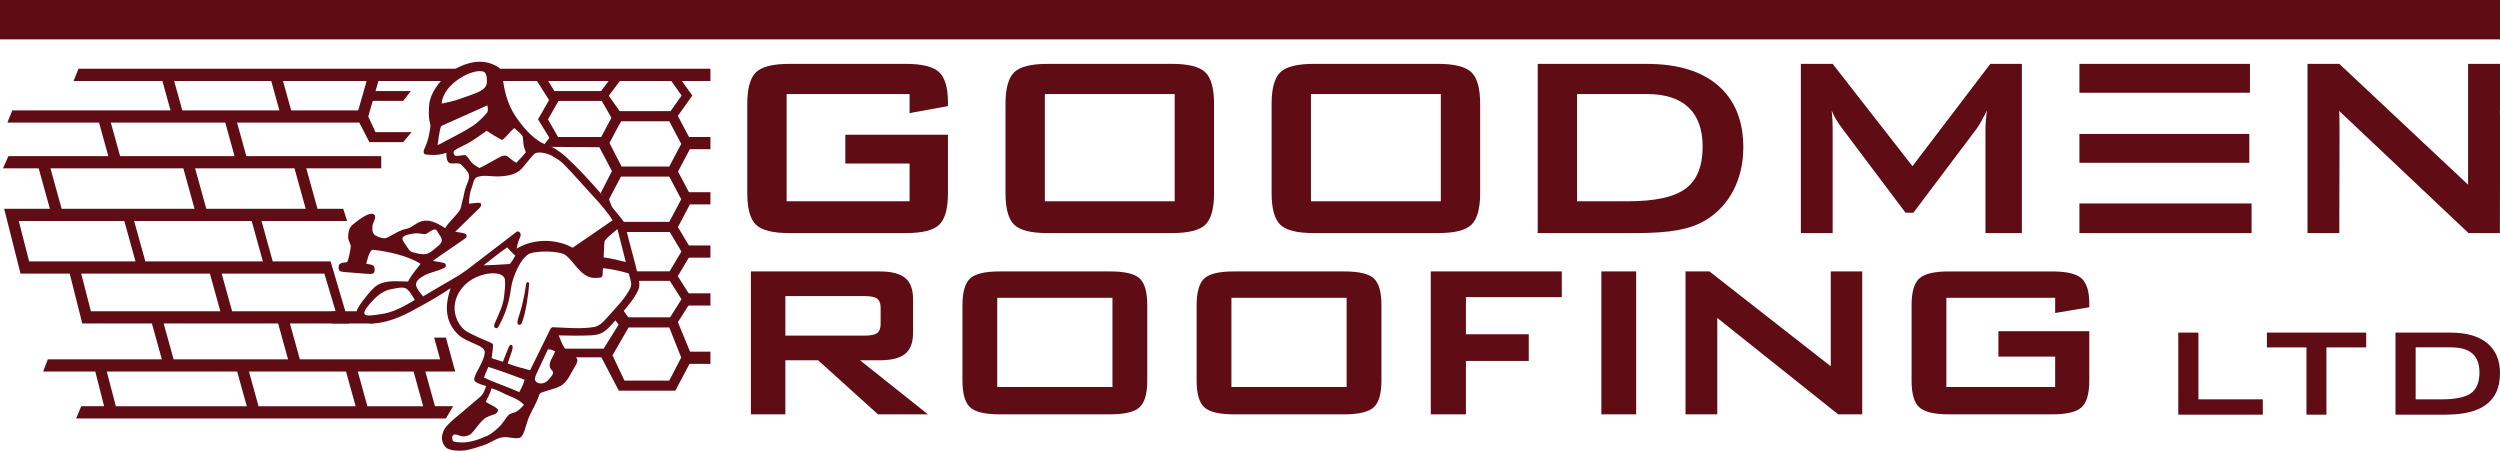
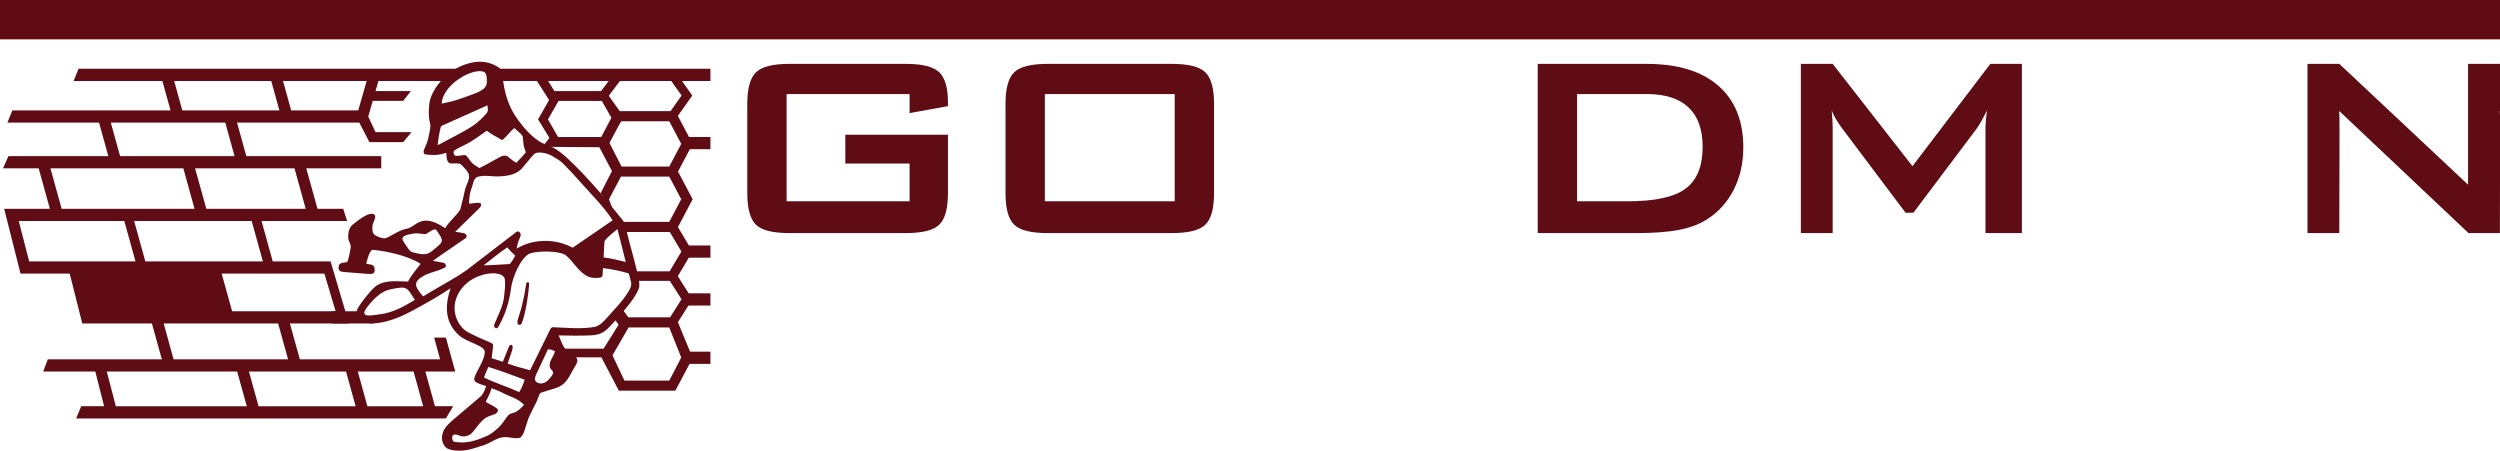
<svg xmlns="http://www.w3.org/2000/svg" xml:space="preserve" width="130.214mm" height="23.474mm" version="1.1" style="shape-rendering:geometricPrecision; text-rendering:geometricPrecision; image-rendering:optimizeQuality; fill-rule:evenodd; clip-rule:evenodd" viewBox="0 0 10553.06 1902.42">
  <defs>
    <style type="text/css">
   
    .fil0 {fill:#5F0C14}
    .fil1 {fill:#5F0C14;fill-rule:nonzero}
   
  </style>
  </defs>
  <g id="Layer_x0020_1">
    <g id="_2979727155072">
      <path class="fil0" d="M3839.57 396.99l-519.05 0 0 452.62 519.05 0 0 -159.18 -271.29 0 0 -121.81 433.24 0 0 246.38c0,65.28 -12.22,109.81 -36.68,133.33 -24.22,23.77 -71.28,35.53 -140.72,35.53l-492.76 0c-69.44,0 -116.27,-11.76 -140.49,-35.53 -24.23,-23.52 -36.45,-68.05 -36.45,-133.33l0 -376.5c0,-64.82 12.22,-109.11 36.45,-133.11 24.22,-23.76 71.05,-35.76 140.49,-35.76l492.76 0c68.51,0 115.35,11.77 140.26,35.06 24.69,23.54 37.14,65.76 37.14,126.88l0 16.39 -161.95 29.29 0 -80.27z" />
      <path class="fil0" d="M4244.46 438.28c0,-64.82 12.23,-109.12 36.45,-132.88 24.22,-23.76 71.04,-35.76 140.49,-35.76l525.75 0c69.67,0 116.73,11.99 140.95,35.76 24.45,23.76 36.68,68.06 36.68,132.88l0 376.72c0,65.28 -12.23,109.81 -36.68,133.33 -24.22,23.77 -71.29,35.53 -140.95,35.53l-525.75 0c-69.45,0 -116.27,-11.76 -140.49,-35.53 -24.22,-23.52 -36.45,-68.05 -36.45,-133.33l0 -376.72zm166.1 411.33l548.12 0 0 -452.62 -548.12 0 0 452.62z" />
-       <path class="fil0" d="M5367.74 438.28c0,-64.82 12.22,-109.12 36.45,-132.88 24.22,-23.76 71.04,-35.76 140.49,-35.76l525.75 0c69.67,0 116.73,11.99 140.95,35.76 24.45,23.76 36.68,68.06 36.68,132.88l0 376.72c0,65.28 -12.23,109.81 -36.68,133.33 -24.22,23.77 -71.29,35.53 -140.95,35.53l-525.75 0c-69.45,0 -116.27,-11.76 -140.49,-35.53 -24.22,-23.52 -36.45,-68.05 -36.45,-133.33l0 -376.72zm166.09 411.33l548.12 0 0 -452.62 -548.12 0 0 452.62z" />
      <path class="fil0" d="M6657.1 849.61l215 0c114.43,0 195.62,-17.76 243.38,-53.53 47.75,-35.51 71.74,-94.34 71.74,-176.47 0,-73.13 -19.84,-128.5 -59.52,-166.1 -39.68,-37.6 -98.27,-56.52 -175.78,-56.52l-294.83 0 0 452.62zm-166.1 134.26l0 -714.22 459.54 0c131.27,0 232.08,30.68 302.44,91.81 70.6,61.37 105.89,148.33 105.89,260.91 0,66.67 -13.84,126.66 -41.3,180.17 -27.45,53.29 -66.21,95.28 -116.27,125.97 -31.15,19.37 -69.67,33.45 -115.81,42.22 -46.37,8.77 -105.42,13.15 -177.63,13.15l-416.86 0z" />
      <path class="fil0" d="M7601.81 983.87l0 -714.22 134.27 0 336.8 431.86 328.74 -431.86 133.11 0 0 714.22 -153.64 0 0 -441.32c0,-8.53 0.46,-19.37 1.62,-32.29 1.15,-13.15 2.76,-27.68 4.38,-44.07 -9,18.45 -16.83,33.68 -23.54,45.68 -6.91,12 -12.91,21.69 -18.22,29.3l-268.53 356.89 -32.98 0 -269.22 -358.04c-9.92,-13.62 -18.45,-26.29 -25.38,-38.29 -6.9,-12 -12.68,-23.54 -17.29,-34.83 1.39,14.99 2.54,28.37 3.23,40.6 0.69,12.22 0.92,23.75 0.92,35.06l0 441.32 -134.27 0z" />
-       <path class="fil0" d="M8777.68 269.64l719.82 0 0 121.81 -719.82 0 0 -121.81zm0 295.76l717.19 0 0 121.81 -717.19 0 0 -121.81zm0 293.44l726.75 0 0 125.03 -726.75 0 0 -125.03z" />
-       <path class="fil0" d="M3650.56 1249.88l-335.38 0 0 166.86 335.38 0c25.43,0 43.03,-3.81 52.52,-11.18 9.51,-7.36 14.26,-19.96 14.26,-37.55l0 -69.41c0,-17.59 -4.75,-30.19 -14.26,-37.56 -9.5,-7.38 -27.09,-11.17 -52.52,-11.17zm-480.85 499.14l0 -603.25 543.36 0c49.68,0 85.57,9.27 107.91,27.56 22.1,18.32 33.28,48.26 33.28,89.86l0 141.66c0,41.12 -11.18,70.59 -33.28,88.66 -22.34,18.29 -58.23,27.33 -107.91,27.33l-82.72 0 286.67 228.18 -210.84 0 -252.67 -228.18 -138.33 0 0 228.18 -145.47 0zm1039.92 -115.51l486.31 0 0 -376.51 -486.31 0 0 376.51zm-146.9 -345.13c0,-55.15 10.71,-92.47 32.09,-112.67 21.39,-19.96 62.75,-29.95 124.55,-29.95l466.83 0c62.27,0 103.87,9.98 125.02,29.95 21.16,20.2 31.62,57.52 31.62,112.67l0 318.03c0,55.14 -10.69,92.7 -32.32,112.66 -21.63,19.97 -63,29.95 -124.31,29.95l-466.83 0c-61.8,0 -103.16,-9.98 -124.55,-29.95 -21.39,-19.96 -32.09,-57.52 -32.09,-112.66l0 -318.03zm1135.38 345.13l486.31 0 0 -376.51 -486.31 0 0 376.51zm-146.88 -345.13c0,-55.15 10.69,-92.47 32.08,-112.67 21.4,-19.96 62.75,-29.95 124.56,-29.95l466.82 0c62.28,0 103.87,9.98 125.03,29.95 21.16,20.2 31.62,57.52 31.62,112.67l0 318.03c0,55.14 -10.69,92.7 -32.33,112.66 -21.62,19.97 -62.98,29.95 -124.31,29.95l-466.82 0c-61.8,0 -103.16,-9.98 -124.56,-29.95 -21.39,-19.96 -32.08,-57.52 -32.08,-112.66l0 -318.03zm988.48 460.64l0 -603.25 553 0 0 108.38 -404.68 0 0 156.88 265.26 0 0 112.67 -265.26 0 0 225.33 -148.32 0zm719.99 -603.25l146.89 0 0 603.26 -146.89 0 0 -603.26zm355.27 603.25l0 -603.25 101.01 0 512.23 400.5 0 -400.5 132.64 0 0 603.25 -101.5 0 -510.33 -406.91 0 406.91 -134.05 0zm1560.36 -492.02l-459.22 0 0 376.51 459.22 0 0 -128.35 -239.59 0 0 -106.96 383.63 0 0 208.22c0,55.14 -10.7,92.7 -32.32,112.66 -21.63,19.97 -62.99,29.95 -124.31,29.95l-436.88 0c-61.33,0 -102.68,-9.98 -124.31,-29.95 -21.63,-19.96 -32.33,-57.52 -32.33,-112.66l0 -318.28c0,-54.91 10.7,-92.46 32.33,-112.42 21.63,-19.96 62.98,-29.95 124.31,-29.95l436.88 0c60.85,0 102.21,9.75 123.84,29.23 21.87,19.73 32.8,54.92 32.8,106.25l0 15.69 -144.04 24.24 0 -64.18z" />
-       <path class="fil0" d="M9194.99 1750.33l0 -346.23 85.12 0 0 281.56 271.74 0 0 64.67 -356.86 0zm625.41 -284.03l0 284.03 -84.31 0 0 -284.03 -166.97 0 0 -62.2 419.07 0 0 62.2 -167.79 0zm376.61 219.36l108.87 0c59.48,0 101.09,-8.59 124.82,-25.93 23.74,-17.32 35.6,-46.51 35.6,-87.58 0,-35.59 -9.81,-62.2 -29.59,-79.66 -19.79,-17.47 -50.08,-26.2 -90.86,-26.2l-148.84 0 0 219.36zm-85.12 64.67l0 -346.23 233.13 0c66.98,0 118.41,14.87 154.29,44.61 35.88,29.74 53.75,72.17 53.75,127.27 0,58.12 -18.96,101.78 -57.02,130.83 -37.92,29.06 -95.36,43.52 -172.16,43.52l-211.99 0z" />
      <polygon class="fil0" points="-0,0 10553.06,0 10553.06,166.21 -0,166.21 " />
      <path class="fil1" d="M10553.06 270.08l-0.49 -0.43 -134.27 0 0 510.03 -543.57 -510.03 -134.27 0 0 714.22 134.27 0 0.99 -433.06c0,-11.31 -0.41,-37.88 -0.41,-37.88 0,0 0.36,-29.61 -1.02,-44.61l544.01 513.81 0 1.74 134.27 0 0.49 -215.84 0 -279.1c-0.14,-7.38 -0.41,-15.01 -0.93,-20.62l0.93 0.83 0 -199.06z" />
-       <path class="fil1" d="M1512.18 466.11l-283.09 0 -34.44 -124.3 353.02 0 -35.49 124.3zm-742.59 0l-34.44 -124.3 409.83 0 34.44 124.3 -409.83 0zm473.6 244.56l47.32 170.81 -419.61 0 -47.32 -170.81 419.61 0zm-133.53 392.74l-496.18 0 -47.22 -170.4 496.19 0 47.21 170.4zm259.64 51.52l47.44 159.06 -436.97 0 -44.07 -159.06 433.61 0zm91.38 413.53l40.55 146.38 -409.83 0 -40.55 -146.38 409.84 0zm-971.69 146.38l-38.24 -146.38 550.43 0 40.55 146.38 -552.74 0zm685.08 -349.32l41.95 151.41 -483.16 0 -41.95 -151.41 483.16 0zm-790.34 -51.53l-40.87 -159.06 543.18 0 44.06 159.06 -546.37 0zm-260.7 -210.58l-43.79 -170.4 445.52 0 47.21 170.4 -448.94 0zm650.9 -392.74l47.32 170.81 -560.99 0 -47.32 -170.81 560.99 0zm177 -193.02l39.21 141.5 -483.16 0 -39.2 -141.5 483.15 0zm575.29 1050.81l219.61 0 40.55 146.38 -235.49 0 -40.55 -146.38 15.88 0zm430.98 -1278.17l-1625.73 0 -20.81 51.53 374.83 0 34.43 124.3 -668.06 0 -20.63 51.54 386.89 0 39.21 141.5 -421.8 0 -23.04 51.52 150.79 0 47.32 170.81 -192.95 0 68.98 273.42 0 0.03 207.59 0 53.12 210.54 0 0.04 293.92 0 41.95 151.41 -294.04 0 -187.47 0 -19.5 51.53 220.08 0 37.23 146.38 -96.68 0 -21.38 51.53 131.15 0 1048.38 0 381.28 0 30.42 -51.53 -76.61 0 -40.56 -146.38 76.51 0 35.51 0 14.15 0 -39.4 -143.28 -8.14 0 -33.37 0 -8.14 0 25.23 91.75 -347.9 0 -244.23 0 -41.96 -151.41 208.38 0 40.84 0 -62.26 -210.58 0.11 0 -4.02 -13.23 -11.31 -38.29 -0.32 0 -41.21 0 -202.75 0 -47.21 -170.4 361.14 0 -16.3 -51.54 -108.64 0 -47.32 -170.81 316.46 0 0 -51.52 -569.52 0 -39.2 -141.5 516.16 0 42.48 82.32 1.67 0 141.04 0 35.27 -42.1 -152.18 0 -30.56 -65.99 18.86 -66.04 128.61 0 32.38 -41.48 -149.17 0 12.17 -42.54 271.61 0c2.97,-2.79 6.07,-5.45 9.52,-7.78 23.45,-18.7 50.28,-33.63 78.73,-43.75z" />
+       <path class="fil1" d="M1512.18 466.11l-283.09 0 -34.44 -124.3 353.02 0 -35.49 124.3zm-742.59 0l-34.44 -124.3 409.83 0 34.44 124.3 -409.83 0zm473.6 244.56l47.32 170.81 -419.61 0 -47.32 -170.81 419.61 0zm-133.53 392.74l-496.18 0 -47.22 -170.4 496.19 0 47.21 170.4zm259.64 51.52l47.44 159.06 -436.97 0 -44.07 -159.06 433.61 0zm91.38 413.53l40.55 146.38 -409.83 0 -40.55 -146.38 409.84 0zm-971.69 146.38l-38.24 -146.38 550.43 0 40.55 146.38 -552.74 0zm685.08 -349.32l41.95 151.41 -483.16 0 -41.95 -151.41 483.16 0zm-790.34 -51.53zm-260.7 -210.58l-43.79 -170.4 445.52 0 47.21 170.4 -448.94 0zm650.9 -392.74l47.32 170.81 -560.99 0 -47.32 -170.81 560.99 0zm177 -193.02l39.21 141.5 -483.16 0 -39.2 -141.5 483.15 0zm575.29 1050.81l219.61 0 40.55 146.38 -235.49 0 -40.55 -146.38 15.88 0zm430.98 -1278.17l-1625.73 0 -20.81 51.53 374.83 0 34.43 124.3 -668.06 0 -20.63 51.54 386.89 0 39.21 141.5 -421.8 0 -23.04 51.52 150.79 0 47.32 170.81 -192.95 0 68.98 273.42 0 0.03 207.59 0 53.12 210.54 0 0.04 293.92 0 41.95 151.41 -294.04 0 -187.47 0 -19.5 51.53 220.08 0 37.23 146.38 -96.68 0 -21.38 51.53 131.15 0 1048.38 0 381.28 0 30.42 -51.53 -76.61 0 -40.56 -146.38 76.51 0 35.51 0 14.15 0 -39.4 -143.28 -8.14 0 -33.37 0 -8.14 0 25.23 91.75 -347.9 0 -244.23 0 -41.96 -151.41 208.38 0 40.84 0 -62.26 -210.58 0.11 0 -4.02 -13.23 -11.31 -38.29 -0.32 0 -41.21 0 -202.75 0 -47.21 -170.4 361.14 0 -16.3 -51.54 -108.64 0 -47.32 -170.81 316.46 0 0 -51.52 -569.52 0 -39.2 -141.5 516.16 0 42.48 82.32 1.67 0 141.04 0 35.27 -42.1 -152.18 0 -30.56 -65.99 18.86 -66.04 128.61 0 32.38 -41.48 -149.17 0 12.17 -42.54 271.61 0c2.97,-2.79 6.07,-5.45 9.52,-7.78 23.45,-18.7 50.28,-33.63 78.73,-43.75z" />
      <path class="fil1" d="M2312.92 1475.23l12.29 0c-3.47,-1.32 -6.92,-2.66 -10.41,-3.91 -0.64,1.3 -1.24,2.61 -1.87,3.91z" />
      <polygon class="fil1" points="1399.78,1365.51 1576.2,1365.51 1523.29,1313.98 1399.78,1313.98 " />
      <polygon class="fil1" points="2998.94,578.23 2883.36,578.23 2883.36,629.77 2998.94,629.77 " />
-       <polygon class="fil1" points="2998.94,811.33 2883.36,811.33 2883.36,862.86 2998.94,862.86 " />
      <polygon class="fil1" points="2998.94,1036.19 2883.36,1036.19 2883.36,1087.72 2998.94,1087.72 " />
      <polygon class="fil1" points="2998.94,1238.24 2883.36,1238.24 2883.36,1289.77 2998.94,1289.77 " />
      <path class="fil1" d="M2830.48 469.24l-214.58 0 -46.07 -64.97 0 -0.01 2.31 -3.08 43.91 -58.25 0.84 -1.13 216.7 0 43.61 61.52 -46.73 65.91zm45.19 138.16l-50.52 95.48 -201.4 0 -50.97 -99.39 36.88 -69.69 12.55 -21.95 202.89 0 50.56 95.55zm-438.72 -29.16l-81.3 0 -42.54 -74.39 44.51 -77.83 182.53 0 1.06 1.48 39.74 69.49 -42.99 81.25 -101.01 0zm-123.2 -236.43l255.63 0 -32.07 42.54 -197.02 0 -26.54 -42.54zm561.92 1167.36l-50.56 97.41 -189.06 0 -50.56 -106.64 67.87 -117.73 171.75 0 50.56 126.96zm-327.67 -37.49l-179.92 0c3.83,9.65 8.11,19.11 13.92,27.75 2.33,3.36 5.05,6.3 7.9,9.06l148.89 0 1.22 2.53 72.22 138.16 238.52 0 73.09 -138.16 -62.3 -151.01 61.25 -96.78 -61.67 -97.43 61.98 -104.08 -61.44 -103.18 62.17 -117.5 -61.8 -116.82 61.8 -116.82 -62.48 -118.1 60.95 -85.97 -43.61 -61.52 120.24 0 0 -51.53 -382.13 0 -47.52 0 -252.12 0 -47.52 0 -182.37 0c2.86,1.87 5.46,4.11 7.66,6.86 8.06,13.62 7.9,29.28 8.74,44.66l162.87 0 51.26 80.49 -46.65 81.55 48.02 78.09 -27.45 35.34c12.24,4.13 17.89,-5.31 28.32,2.71l209.92 1.53 53.26 100.66 -47.69 93.01c10.11,11.55 14.63,28.7 24.56,40.42 10.42,12.44 18.35,19.87 28.24,32.74l-17.53 -47.1 6.88 -13.41 43.53 -82.27 203.92 0 50.52 95.48 -50.56 95.55 -197.97 0c3.76,5.99 6.68,12.46 8.11,19.52 1.87,7.68 3.67,15.39 5.53,23.08l186.47 0 49.15 82.53 -49.87 83.75 -146.46 0c2.78,12.01 5.62,24.01 8.38,36.02 0.32,1.37 0.65,2.75 0.96,4.14l138.19 0 49.12 77.61 -48.35 76.38 -190.03 0 -7.67 0.04 -82.66 132.03z" />
      <polygon class="fil1" points="2654.56,1342.43 2624.01,1300.93 2582.52,1331.48 2613.07,1372.98 " />
      <polygon class="fil1" points="2998.94,1484.48 2883.36,1484.48 2883.36,1536 2998.94,1536 " />
      <path class="fil0" d="M2358.53 1415.83c18.47,-0.3 48.1,1.25 66.54,1.08 121.03,-0.79 113.89,2.4 190.49,-84.52 23.74,-26.93 75.01,-85.58 82.42,-120.31 4,-18.74 -4.84,-48.47 -9.01,-66.49 -12.85,-55.48 -29.61,-110.92 -42.98,-166.28 -13.49,-55.85 -10.58,-38.84 -50.58,-90.83l-60.18 -73.17c-46.09,-52.63 -94.27,-105.32 -145.76,-152.7 -15.46,-14.39 -39.16,-31.52 -57.02,-40.98 -18.11,-9.6 -38.12,-13.07 -55.08,-24.3 -40.58,-26.6 -68.17,-60.91 -89.76,-89.89 -77.56,-104.07 -55.6,-205.17 -82.15,-222.59 -35.78,-23.45 -73.57,-28.97 -112.72,-20.89 -36.28,7.5 -71.77,24.4 -100.59,47.86 -40.08,32.62 -75,82.51 -80.02,127.04 -2.63,26.48 -3.84,53.58 2.78,79.61 4.93,16.01 -1.09,32.23 -3.48,48.08 -2.82,17.7 -9.41,38.83 -17.09,55.06 -3.4,8.13 -9.15,17.45 -4.44,26.28 2.21,5.54 17.9,5.03 23.19,5.58 26.28,2.14 45.97,-0.03 71.19,-8.61 0.39,15.14 -0.66,34.09 13.13,44.05 13.89,2.91 28.36,-1.03 42.28,1.89 7.59,2.65 12.3,9.6 17.71,15.14 8.9,9.95 20,19.59 22.3,33.48 2.54,15.68 -5.5,30.08 -11.07,44.14 -8.74,21.35 -10.31,44.66 -17.19,66.58 -4.45,13.67 -4.13,29.32 -13.13,41.17 -18.34,25.12 -43.18,44.93 -59.28,71.79 -103.06,-69.73 -120.72,-4.3 -164.08,2.94 -33.68,5.62 -76.09,39.87 -91.82,40.08 -14.57,-1.18 -29.1,-6.18 -41.27,-14.31 -11.2,-8.97 -10.44,-24.81 -9.64,-37.73 0.66,-14.42 24.52,-44.71 1.95,-51.09 -22.59,-6.39 -69.28,32.46 -85.06,45.09 -15.14,11.86 -18.94,32.51 -19.39,50.64 -0.76,14.09 7.66,26.02 11.14,39.16 0.77,6.14 -10.45,65.14 -15.74,68.55 -12.04,2.98 -25.05,0.33 -33.53,11.05 -3.45,9.8 -4.27,21.87 4.54,27.21 9.51,3.87 23.66,3.97 33.72,4.86 30.83,2.08 61.59,5.79 92.48,6.8 15.86,0.64 23,-6.68 17.5,-29.87 -5.63,-11.65 -21.82,-9.63 -33.76,-13.35 2.62,-10.54 13.76,-60.86 29.32,-58.59 61.5,6.33 147.46,25.2 200.15,59.18 -18.43,24.34 -39.36,47.03 -52.94,74.66 -45.51,0.3 -93.21,-8.91 -133.96,17.98 -19.25,12.72 -71.03,77.78 -80.53,99.66 -16.61,38.22 36.1,61.73 68.1,59.45 80.65,-5.78 144.36,-42.56 202.15,-74.43 49.29,-27.19 90.37,-51.92 123.41,-74.32 -24.01,74.21 -24.47,141.39 33.33,196.52 36.21,34.27 114.23,43.73 111.32,74.92 -4.68,50.13 -60.12,106.98 -40.21,122.66 13.51,10.02 30.43,13.28 46,18.79 -4.74,15.87 -13.36,36.79 -27.22,47.29 -36.31,29.94 -62.12,53.55 -98.48,83.41 -21.19,18.48 -51.12,40.71 -57.93,69.2 -7.38,20.87 -0.98,48.15 17.39,62.44 20.84,10.34 41.28,10.97 63.72,10.2 31.37,-1.38 61.2,-13.56 91,-22.46 29.99,-9.21 59.07,-34.4 88.05,-34.35 22.7,-1.43 45.68,8.8 68.02,1.95 17.25,-15.71 19.3,-41.09 27.63,-61.84 10.33,-39.38 35.75,-72.18 48.81,-110.43 3.01,-6.21 3.97,-15.24 11.49,-17.58 74.41,-26.14 92.24,-14.99 132.06,-92.41 11.71,-22.79 30.48,-41.98 14.72,-56.4 -32.35,-29.57 -43.35,-18.82 -63.69,-70.11 -2.17,-5.47 -7.22,-17.24 -9.23,-22.73zm193.04 -394.55c0.53,-12.36 45.08,-45.58 54.83,-54.29l35.11 138.92c-30.94,-7.1 -61.67,-15.84 -93.35,-19.17 1.57,-21.81 1.22,-43.73 3.4,-65.46zm-496.5 -675.75c1.05,36.93 -48.48,47.78 -95.23,65.48 -45.15,17.12 -75.77,21.96 -95.26,26.49 4.74,-85.75 140.15,-155.98 180.73,-132.84 10.31,10.24 9.89,27.2 9.76,40.87zm-173.3 249.36c-11.33,6.31 -22.67,12.58 -34.51,17.85 3.01,-25.21 6.56,-50.51 12.84,-75.12 1.28,-6.72 8.99,-8.13 14.08,-11.1 61.46,-26.79 122.31,-55 183.68,-82.07 0.51,11.39 4.86,24.9 -4.26,34.15 -16.61,19.6 -35.75,37.23 -56.68,52.08 -36.79,24.17 -76.41,43.47 -115.14,64.21zm83.57 59.89c9.48,7.13 14.66,18.36 22.47,27.17 8.96,12.52 23.02,19.43 35.72,27.43 31.09,-14.47 60.11,-32.87 90.58,-48.46 9.63,-4.74 22.56,-6.35 31.22,1.28 11.01,8.8 21.48,18.57 34.3,24.78 14.03,-14.05 27.5,-28.65 40.02,-44.08 -4.36,-12.33 -9.32,-24.69 -10.15,-37.83 -1.05,-11.39 -1.46,-19.26 -3.41,-30.55 -9.38,-13.49 -23.53,-22.73 -35.17,-34.1 -19.65,16.29 -30.68,35.42 -51.19,50.82 -22.32,-12.16 -44.69,-24.47 -65.18,-39.53 -29.16,19.75 -56.62,42.35 -88.48,57.71 -15.11,8.26 -31.34,14.57 -45.58,24.22 -9.35,5.22 -6.5,19.53 2.11,24.05 14.31,1.89 28.37,-4 42.73,-2.91zm-196.54 416.41c39.91,7.29 46.93,-5.79 78.3,-30.83 31.79,-25.39 14.94,-36.85 -3.42,-67.32 -9.42,-15.63 -37.84,13.76 -48.24,15.33 -15.75,-0.39 -31.37,-5.19 -47.22,-2.89 -71.54,10.47 -49.44,26.37 -30.54,55.86 17.78,27.73 19.43,21.38 51.11,29.84zm-163.41 255.23c52.79,-6.4 100.66,-33.03 145.76,-60.56 -35.21,-55.67 -32.39,-59.3 -104.81,-44.1 -39.23,8.24 -73.53,44.03 -98.27,77.32 -35.51,47.81 30.17,29.93 57.32,27.34zm189.12 -165.52c26.44,-12.58 55.95,-17.13 82.04,-30.67 8.9,-2.93 6.47,-18.47 -2.37,-20.1 -15.43,-4.25 -31.46,-5.66 -47.08,-8.9 44.81,-32.56 91.38,-62.74 136.62,-94.74 8.77,-4.01 7.49,-16.97 -0.9,-20.46 -13.35,-4.55 -27.6,-5.19 -41.39,-7.62 34.06,-33.65 65.68,-64.16 99.92,-97.62 7.5,-5.3 13.3,-17.5 6.14,-24.15 -15.75,-2.18 -31.51,1.95 -47.15,3.4 -0.77,-22.22 2.86,-47.86 11.31,-68.83 6.33,-15.91 5.71,-32.84 20.63,-43.21 29.1,-11.32 60.69,-2.3 90.91,-3.36 35.25,-0.86 74.5,-6.23 99.77,-33.41 17,-19.37 32.49,-40.08 49.94,-59.06 15.67,-17.2 60.09,-4.22 77.54,5.96 17.12,9.98 33.99,19.44 47.78,33.59 26.06,26.22 50.25,52.49 74.73,80.24 46.58,52.66 94.74,98.85 133.18,157.99l-168.72 115.71c-82.85,-44.64 -178.6,-32.68 -236.66,4.25 2.63,-14.25 5.79,-28.52 11.91,-41.71 3.14,-7.74 8.48,-16.99 2.91,-25 -2.69,-5.79 -10.72,-8.54 -15.78,-4.13 -69.24,53.63 -138.92,106.73 -208.48,159.93 -54.19,38.59 -82.76,50.23 -185.27,112.09 -37.65,-43.95 -44.48,-61.73 8.49,-90.2zm380.49 -81.43c-7.49,11.82 -13.35,25.01 -23.32,34.99 -42.38,3.22 -99.35,5.63 -110.37,5.54 32.87,-25.77 65.48,-52.05 99.86,-75.8 10.83,12.19 21.61,24.42 33.84,35.27zm0.19 660.29c14.81,-6.75 26.03,-19.13 36.75,-31.04 -26.31,-28.46 -65.84,-35.96 -98.27,-54.58 -12.49,-5.86 -25.42,-10.6 -38.35,-15.31 -5.99,20.07 -15.53,38.71 -24.84,57.36 16.27,11.53 36.42,17.2 50.68,31.5 3.04,8.32 -3.68,16.71 -11.08,19.79 -11.49,4.76 -23.71,7.75 -34.86,13.44 -27.82,13.4 -52.64,60.71 -70.64,73.23 -13.58,7.72 -30.93,11.05 -45.62,4.32 -12.22,-5.75 -31.82,-8.78 -30.06,9.99 1.66,17.79 5.07,16.88 34.15,18.97 40.78,1.92 79.83,-12.63 116.39,-29.05 17.64,-9.22 32.72,-22.5 47.22,-35.95 15.3,-14.02 24.61,-32.97 38.05,-48.55 7.5,-9.25 20.33,-9.47 30.48,-14.12zm16.68 -84.53c-47.63,-22.05 -101.43,-38.54 -148.67,-61.46 4.25,-13.99 12.72,-31.47 18.22,-45.01 59.32,18.77 89.85,30.71 153.27,54.14 -6.18,19.82 -12.55,34.18 -22.82,52.34zm-205.34 -247.24c26.73,13.92 55.25,25.57 82.8,37.64 4.74,2.59 11.97,4.42 11.88,11.14 -0.13,18.5 -4.3,36.75 -5.79,55.19 11.99,3.96 35.17,11.53 47.35,14.99 6.99,-18.6 17.19,-43.25 24.76,-62.02 4.25,-10.54 10.57,-10.5 13.52,-8.15 3.31,2.67 3.44,8.69 2.74,13.7 -1.72,12.12 -11.71,33.73 -20.65,64.24 33.68,11.95 59.98,19.08 94.51,28.07l70.99 -143.97c3.86,-7.97 7.76,-15.94 11.59,-23.92 3.4,-6.65 7.27,-15.36 16.4,-13.59 58.06,2.07 117.42,8.75 175.4,-1.75 22.2,-7.46 35.17,-21.27 50.28,-38.51 31.42,-35.82 66.57,-69.86 90.93,-111.01 18.83,-31.83 10.78,-33.82 1.08,-75.84 -35.48,-10.5 -71.93,-18.45 -108.74,-22.34 -5.11,36.15 7.7,40.5 -32.81,41.28 -60.66,1.18 -87.15,-69.24 -127.75,-97.79 -29.56,-17.44 -116.27,-16.65 -147.78,-5.75 -40.4,17.51 -74.22,103.08 -79.62,144.68 -7.73,56.57 -20.79,102.67 -47.86,154.29 -4.09,6.3 -6.85,18.08 -16.27,16.77 -8.74,-2.75 -9.61,-12.04 -5.16,-20.11 15.36,-36.94 35.24,-73.08 39.56,-113.51 2.76,-24.23 5.99,-48.78 3.36,-73.17 -8.71,-33.23 -70.63,-27.01 -98.81,-16.74 -92.43,27.36 -145.56,126.1 -92.56,207.35 12.8,18.64 26.27,29.71 46.66,38.84zm356.1 74.45c-4.47,21.35 -22.98,37.93 -22.3,60.46 0.26,28.51 36.91,16.24 -7.37,62.69 -12.68,13.22 -36.2,18.92 -50.64,5.21 -8.19,-9.16 -2.46,-22.02 1.63,-31.66l50.51 -107.69 28.16 10.99z" />
      <path class="fil0" d="M2233.71 1198.16c0.55,-8.52 -10.67,-9.65 -12.35,-1.29 -4.29,21.4 -6.61,46.88 -12.41,68 -5.71,30.12 -14.6,55.82 -23.25,85.19 -7.38,26.76 12.96,23.79 16.47,15.13 16.91,-41.82 28.9,-123.68 31.54,-167.04z" />
    </g>
  </g>
</svg>